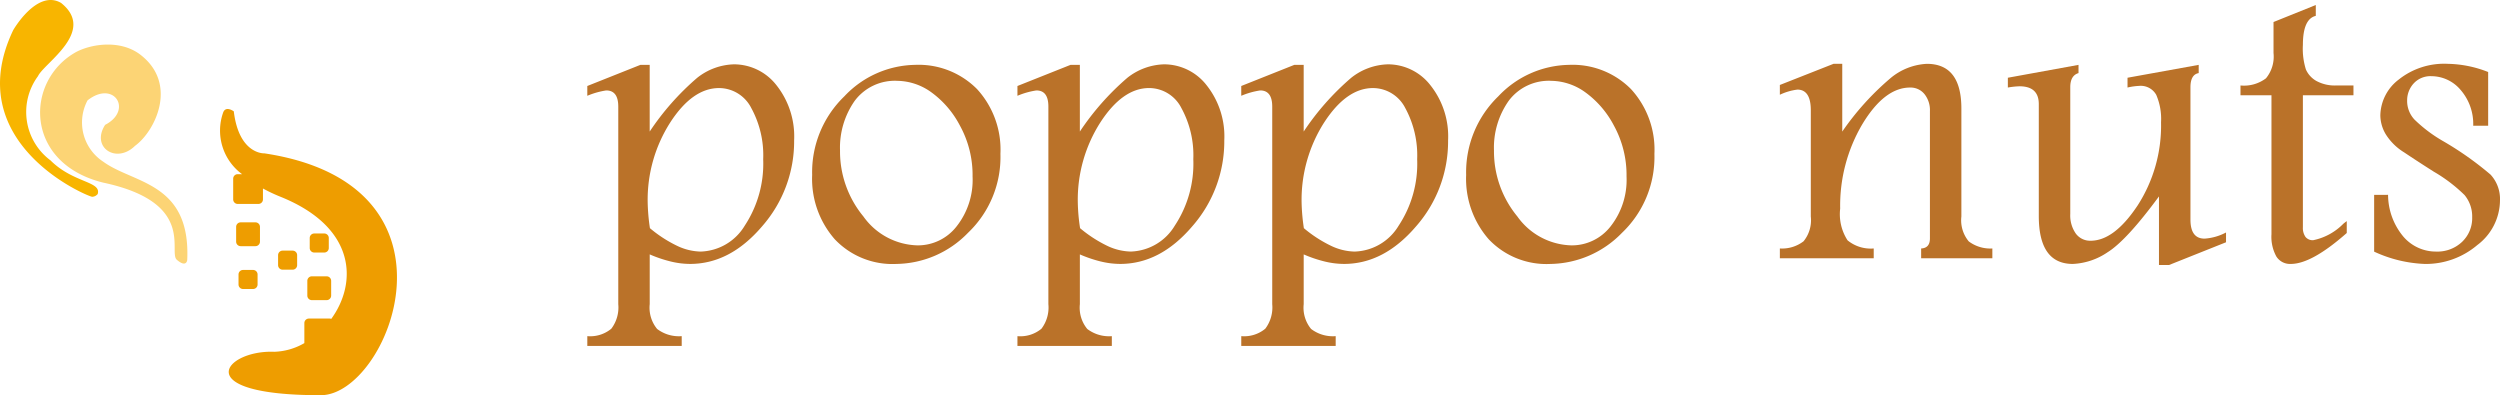
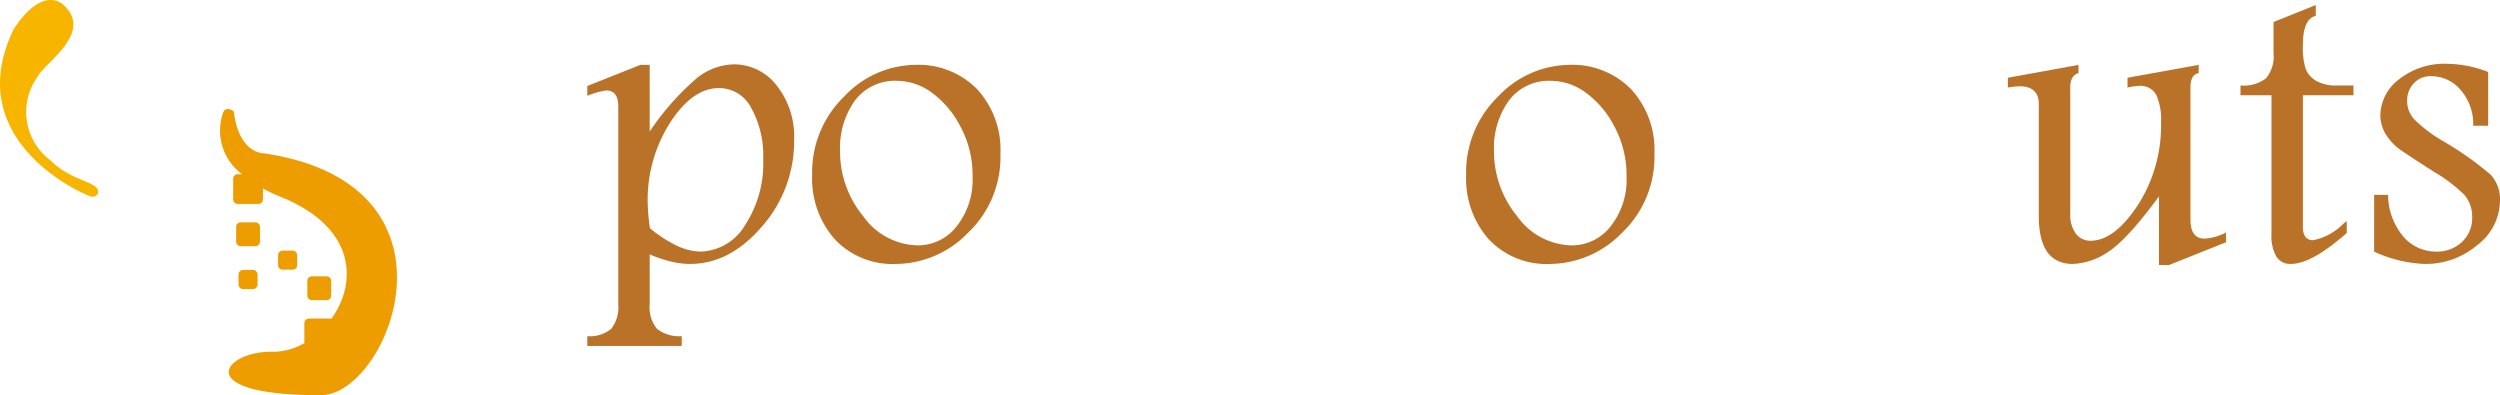
<svg xmlns="http://www.w3.org/2000/svg" width="82.068mm" height="12.973mm" viewBox="0 0 232.633 36.774">
  <defs>
    <style>
      .cls-1 {
        fill: #ba7229;
      }

      .cls-2 {
        fill: #f8b500;
      }

      .cls-3 {
        fill: #fcd475;
      }

      .cls-4 {
        fill: #ee9d00;
      }
    </style>
  </defs>
  <title>アセット 1</title>
  <g id="レイヤー_2" data-name="レイヤー 2">
    <g id="レイヤー_1-2" data-name="レイヤー 1">
      <g>
        <path class="cls-1" d="M60.458,23.672v4.631a3.107,3.107,0,0,0,.69,2.308,3.349,3.349,0,0,0,2.287.669v.912H54.651v-.912a3.081,3.081,0,0,0,2.235-.693,3.278,3.278,0,0,0,.646-2.283V9.92q0-1.504-1.122-1.505a7.332,7.332,0,0,0-1.76.499v-.912l4.943-1.967h.863v6.206a24.326,24.326,0,0,1,4.413-4.994,5.749,5.749,0,0,1,3.443-1.261,5.018,5.018,0,0,1,3.935,1.937,7.672,7.672,0,0,1,1.649,5.144,11.967,11.967,0,0,1-2.985,7.998q-2.981,3.494-6.7,3.494a7.657,7.657,0,0,1-1.8-.226A11.997,11.997,0,0,1,60.458,23.672Zm.02-2.439a11.9,11.9,0,0,0,2.512,1.633,5.297,5.297,0,0,0,2.205.544,4.965,4.965,0,0,0,4.113-2.424,10.481,10.481,0,0,0,1.709-6.169,9.149,9.149,0,0,0-1.113-4.772,3.372,3.372,0,0,0-2.995-1.85c-1.646,0-3.17,1.073-4.556,3.224a13.345,13.345,0,0,0-2.085,7.408A18.448,18.448,0,0,0,60.477,21.233Z" />
        <path class="cls-1" d="M85.135,6.036a7.656,7.656,0,0,1,5.787,2.26A8.336,8.336,0,0,1,93.093,14.316a9.727,9.727,0,0,1-3.023,7.354,9.432,9.432,0,0,1-6.651,2.89,7.39,7.39,0,0,1-5.742-2.297,8.521,8.521,0,0,1-2.103-5.983,9.806,9.806,0,0,1,2.995-7.316A9.219,9.219,0,0,1,85.135,6.036Zm-1.612,1.486a4.666,4.666,0,0,0-3.982,1.849,7.572,7.572,0,0,0-1.374,4.634,9.498,9.498,0,0,0,2.169,6.13,6.37,6.37,0,0,0,5.06,2.698,4.561,4.561,0,0,0,3.623-1.773,6.982,6.982,0,0,0,1.482-4.635,9.543,9.543,0,0,0-1.187-4.756,8.907,8.907,0,0,0-2.715-3.128A5.535,5.535,0,0,0,83.523,7.522Z" />
-         <path class="cls-1" d="M102.435,24.335a12.135,12.135,0,0,1-1.95-.662v4.631a3.108,3.108,0,0,0,.689,2.308,3.345,3.345,0,0,0,2.285.669v.912H94.676v-.912a3.074,3.074,0,0,0,2.235-.693,3.268,3.268,0,0,0,.644-2.283V9.92c0-1.003-.369-1.505-1.116-1.505a7.269,7.269,0,0,0-1.763.499v-.912l4.943-1.967h.865v6.206a24.418,24.418,0,0,1,4.411-4.994,5.756,5.756,0,0,1,3.44-1.261,5.015,5.015,0,0,1,3.937,1.937,7.657,7.657,0,0,1,1.652,5.144,11.972,11.972,0,0,1-2.985,7.998q-2.982,3.494-6.702,3.494a7.682,7.682,0,0,1-1.804-.226m-1.931-3.102a12.079,12.079,0,0,0,2.507,1.633,5.323,5.323,0,0,0,2.208.544,4.953,4.953,0,0,0,4.109-2.424,10.441,10.441,0,0,0,1.715-6.169,9.147,9.147,0,0,0-1.115-4.772,3.375,3.375,0,0,0-2.995-1.85q-2.474,0-4.556,3.224a13.344,13.344,0,0,0-2.083,7.408A17.631,17.631,0,0,0,100.505,21.233Z" />
-         <path class="cls-1" d="M121.313,23.672v4.631a3.107,3.107,0,0,0,.69,2.308,3.344,3.344,0,0,0,2.287.669v.912h-8.786v-.912a3.078,3.078,0,0,0,2.235-.693,3.288,3.288,0,0,0,.646-2.283V9.92c0-1.003-.375-1.505-1.119-1.505a7.318,7.318,0,0,0-1.763.499v-.912l4.94-1.967h.869v6.206a24.323,24.323,0,0,1,4.413-4.994,5.737,5.737,0,0,1,3.44-1.261,5.003,5.003,0,0,1,3.933,1.937,7.647,7.647,0,0,1,1.651,5.144,11.964,11.964,0,0,1-2.982,7.998q-2.988,3.494-6.701,3.494a7.666,7.666,0,0,1-1.802-.226A11.962,11.962,0,0,1,121.313,23.672Zm.016-2.439a11.955,11.955,0,0,0,2.513,1.633,5.316,5.316,0,0,0,2.208.544,4.957,4.957,0,0,0,4.108-2.424,10.447,10.447,0,0,0,1.714-6.169,9.195,9.195,0,0,0-1.113-4.772,3.381,3.381,0,0,0-2.998-1.85q-2.473,0-4.558,3.224a13.384,13.384,0,0,0-2.085,7.408A18.317,18.317,0,0,0,121.329,21.233Z" />
        <path class="cls-1" d="M145.991,6.036a7.645,7.645,0,0,1,5.783,2.26,8.322,8.322,0,0,1,2.175,6.021,9.742,9.742,0,0,1-3.023,7.354,9.443,9.443,0,0,1-6.656,2.89,7.397,7.397,0,0,1-5.74-2.297,8.533,8.533,0,0,1-2.1-5.983,9.821,9.821,0,0,1,2.99-7.316A9.233,9.233,0,0,1,145.991,6.036Zm-1.616,1.486a4.66,4.66,0,0,0-3.978,1.849,7.547,7.547,0,0,0-1.377,4.634,9.514,9.514,0,0,0,2.169,6.13,6.37,6.37,0,0,0,5.06,2.698,4.566,4.566,0,0,0,3.626-1.773,6.996,6.996,0,0,0,1.48-4.635,9.572,9.572,0,0,0-1.184-4.756,8.923,8.923,0,0,0-2.719-3.128A5.523,5.523,0,0,0,144.375,7.522Z" />
-         <path class="cls-1" d="M165.621,7.907l4.995-1.968h.812v6.306a25.335,25.335,0,0,1,4.514-4.992,5.709,5.709,0,0,1,3.355-1.313q3.217,0,3.216,4.16v10.046a3.066,3.066,0,0,0,.689,2.319,3.341,3.341,0,0,0,2.193.656v.911h-6.626v-.911c.546-.024.817-.339.817-.938v-11.834a2.386,2.386,0,0,0-.513-1.599,1.664,1.664,0,0,0-1.329-.604q-2.389,0-4.451,3.417a14.914,14.914,0,0,0-2.058,7.843,4.464,4.464,0,0,0,.687,2.958,3.393,3.393,0,0,0,2.434.757v.911h-8.734v-.911a3.288,3.288,0,0,0,2.205-.668,3.096,3.096,0,0,0,.674-2.308V10.259c0-1.277-.418-1.921-1.251-1.921a5.337,5.337,0,0,0-1.628.479Z" />
        <path class="cls-1" d="M186.838,7.234l6.575-1.198v.766c-.514.155-.767.591-.767,1.314v11.79a2.934,2.934,0,0,0,.514,1.828,1.654,1.654,0,0,0,1.379.667q2.196,0,4.378-3.288a13.708,13.708,0,0,0,2.176-7.735,5.648,5.648,0,0,0-.446-2.549,1.65,1.65,0,0,0-1.589-.837,5.886,5.886,0,0,0-1.085.154V7.234l6.623-1.198v.766c-.511.091-.767.533-.767,1.32v12.309c0,1.187.439,1.775,1.311,1.775a4.967,4.967,0,0,0,1.999-.572v.91l-5.297,2.114h-.942V18.277q-3.009,4.085-4.764,5.184a6.236,6.236,0,0,1-3.251,1.099q-3.168,0-3.168-4.456V9.689c0-1.103-.599-1.659-1.796-1.659a7.231,7.231,0,0,0-1.083.116Z" />
        <path class="cls-1" d="M215.492.466V1.476c-.797.189-1.2,1.09-1.2,2.705a6.434,6.434,0,0,0,.281,2.287,2.296,2.296,0,0,0,.975,1.066,3.598,3.598,0,0,0,1.864.419h1.586v.912h-4.706v12.281a1.445,1.445,0,0,0,.243.901.855.855,0,0,0,.717.304,5.452,5.452,0,0,0,2.8-1.526c.135-.113.25-.197.322-.249v1.105q-3.264,2.88-5.202,2.878a1.501,1.501,0,0,1-1.352-.695,3.814,3.814,0,0,1-.452-2.069V8.866H208.485v-.912a3.394,3.394,0,0,0,2.373-.668,3.176,3.176,0,0,0,.701-2.349V2.049Z" />
        <path class="cls-1" d="M222.218,18.13a6.11,6.11,0,0,0,1.426,3.891,3.985,3.985,0,0,0,3.05,1.389,3.332,3.332,0,0,0,2.411-.904,3.04,3.04,0,0,0,.94-2.284,3.113,3.113,0,0,0-.711-2.072,14.318,14.318,0,0,0-2.854-2.171q-1.512-.959-2.757-1.794a5.254,5.254,0,0,1-1.725-1.698,3.491,3.491,0,0,1-.499-1.768A4.288,4.288,0,0,1,223.216,7.399a6.778,6.778,0,0,1,4.554-1.46,10.679,10.679,0,0,1,3.762.762v4.998h-1.391a4.828,4.828,0,0,0-1.188-3.349,3.557,3.557,0,0,0-2.68-1.26,2.114,2.114,0,0,0-1.676.678,2.324,2.324,0,0,0-.604,1.592,2.527,2.527,0,0,0,.69,1.774,13.306,13.306,0,0,0,2.699,2.023,29.865,29.865,0,0,1,4.37,3.089,3.346,3.346,0,0,1,.88,2.422,5.24,5.24,0,0,1-2.115,4.139,7.392,7.392,0,0,1-4.869,1.754,12.283,12.283,0,0,1-4.726-1.145v-5.284Z" />
      </g>
      <g>
        <path class="cls-2" d="M1.227,2.807S3.432-1.041,5.685.274c3.311,2.652-1.571,5.571-2.151,6.812a5.616,5.616,0,0,0,1.162,7.836c2.122,2.12,4.766,1.936,4.393,3.134a.698.698,0,0,1-.509.256C8.211,18.311-3.798,13.33,1.227,2.807Z" />
-         <path class="cls-3" d="M9.6,15.041a4.36,4.36,0,0,1-1.454-5.701c2.461-1.942,4.257.919,1.638,2.277-1.353,2.084,1.03,3.674,2.779,1.955,1.852-1.338,4.053-5.744.502-8.479-1.832-1.41-4.516-1.018-5.959-.265-4.818,2.647-4.896,10.354,2.509,12.169,8.658,1.847,6.013,6.462,6.837,7.175.906.784.97.021.97.021C17.75,16.928,12.419,17.111,9.6,15.041Z" />
        <g>
          <path class="cls-4" d="M24.608,14.271s-2.365.135-2.853-3.908c0,0-.76-.568-.997.126a5.031,5.031,0,0,0,1.768,5.718h-.408a.421.421,0,0,0-.42.42v1.93a.421.421,0,0,0,.42.42h1.929a.421.421,0,0,0,.421-.42v-1.017a15.067,15.067,0,0,0,1.628.768c7.112,2.859,7.14,8.052,4.729,11.365a.419.419,0,0,0-.152-.03H28.743a.422.422,0,0,0-.422.42v1.864a5.928,5.928,0,0,1-2.798.808c-4.633-.188-8.103,4.057,4.339,4.039C36.148,36.766,44.127,17.222,24.608,14.271Z" />
          <path class="cls-4" d="M29.017,25.713h1.377a.421.421,0,0,1,.421.421v1.373a.422.422,0,0,1-.422.422h-1.374a.422.422,0,0,1-.422-.422v-1.374A.42.42,0,0,1,29.017,25.713Z" />
-           <path class="cls-4" d="M29.241,21.727h.933a.42.42,0,0,1,.42.42v.932a.42.42,0,0,1-.42.42h-.934a.42.42,0,0,1-.42-.42v-.932A.421.421,0,0,1,29.241,21.727Z" />
          <path class="cls-4" d="M26.297,23.322h.932a.42.42,0,0,1,.42.42v.933a.42.42,0,0,1-.42.42H26.296a.42.42,0,0,1-.42-.42v-.931A.422.422,0,0,1,26.297,23.322Z" />
          <path class="cls-4" d="M22.394,20.691h1.376a.42.42,0,0,1,.42.42v1.375a.421.421,0,0,1-.421.421h-1.375a.421.421,0,0,1-.421-.421v-1.374A.421.421,0,0,1,22.394,20.691Z" />
          <path class="cls-4" d="M22.616,25.12h.932a.42.42,0,0,1,.42.42v.933a.42.42,0,0,1-.42.42H22.615a.42.42,0,0,1-.42-.42v-.932A.421.421,0,0,1,22.616,25.12Z" />
        </g>
      </g>
    </g>
  </g>
</svg>